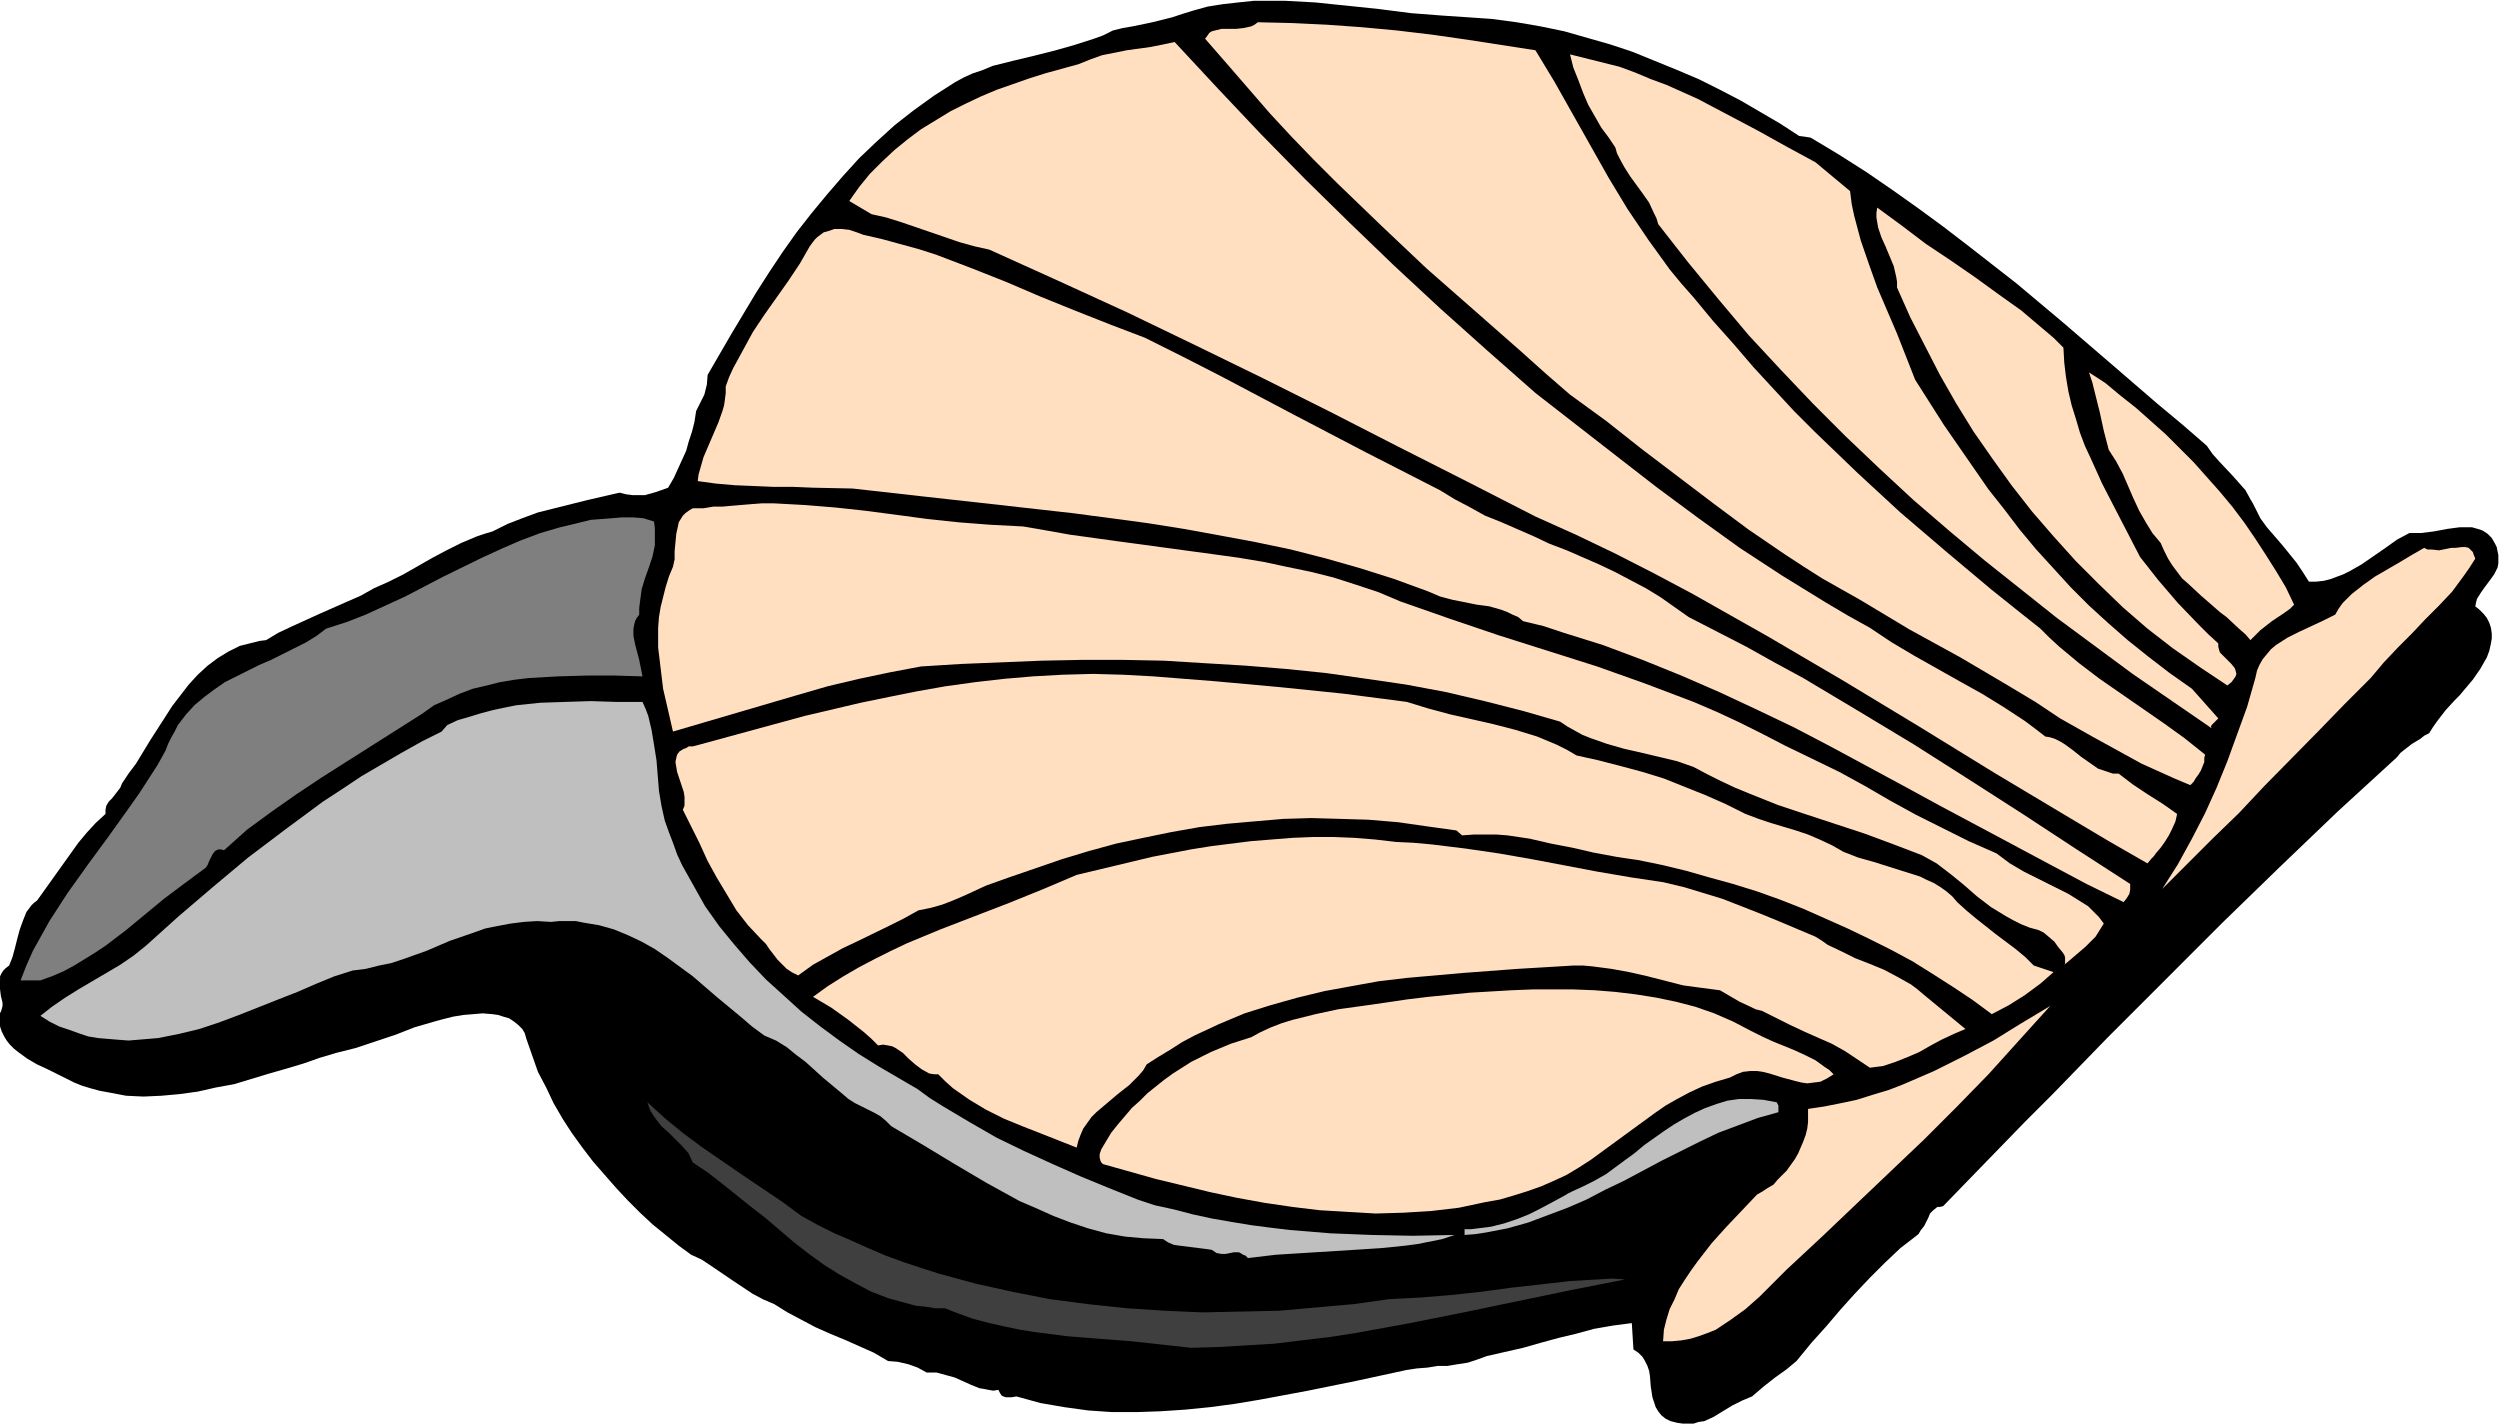
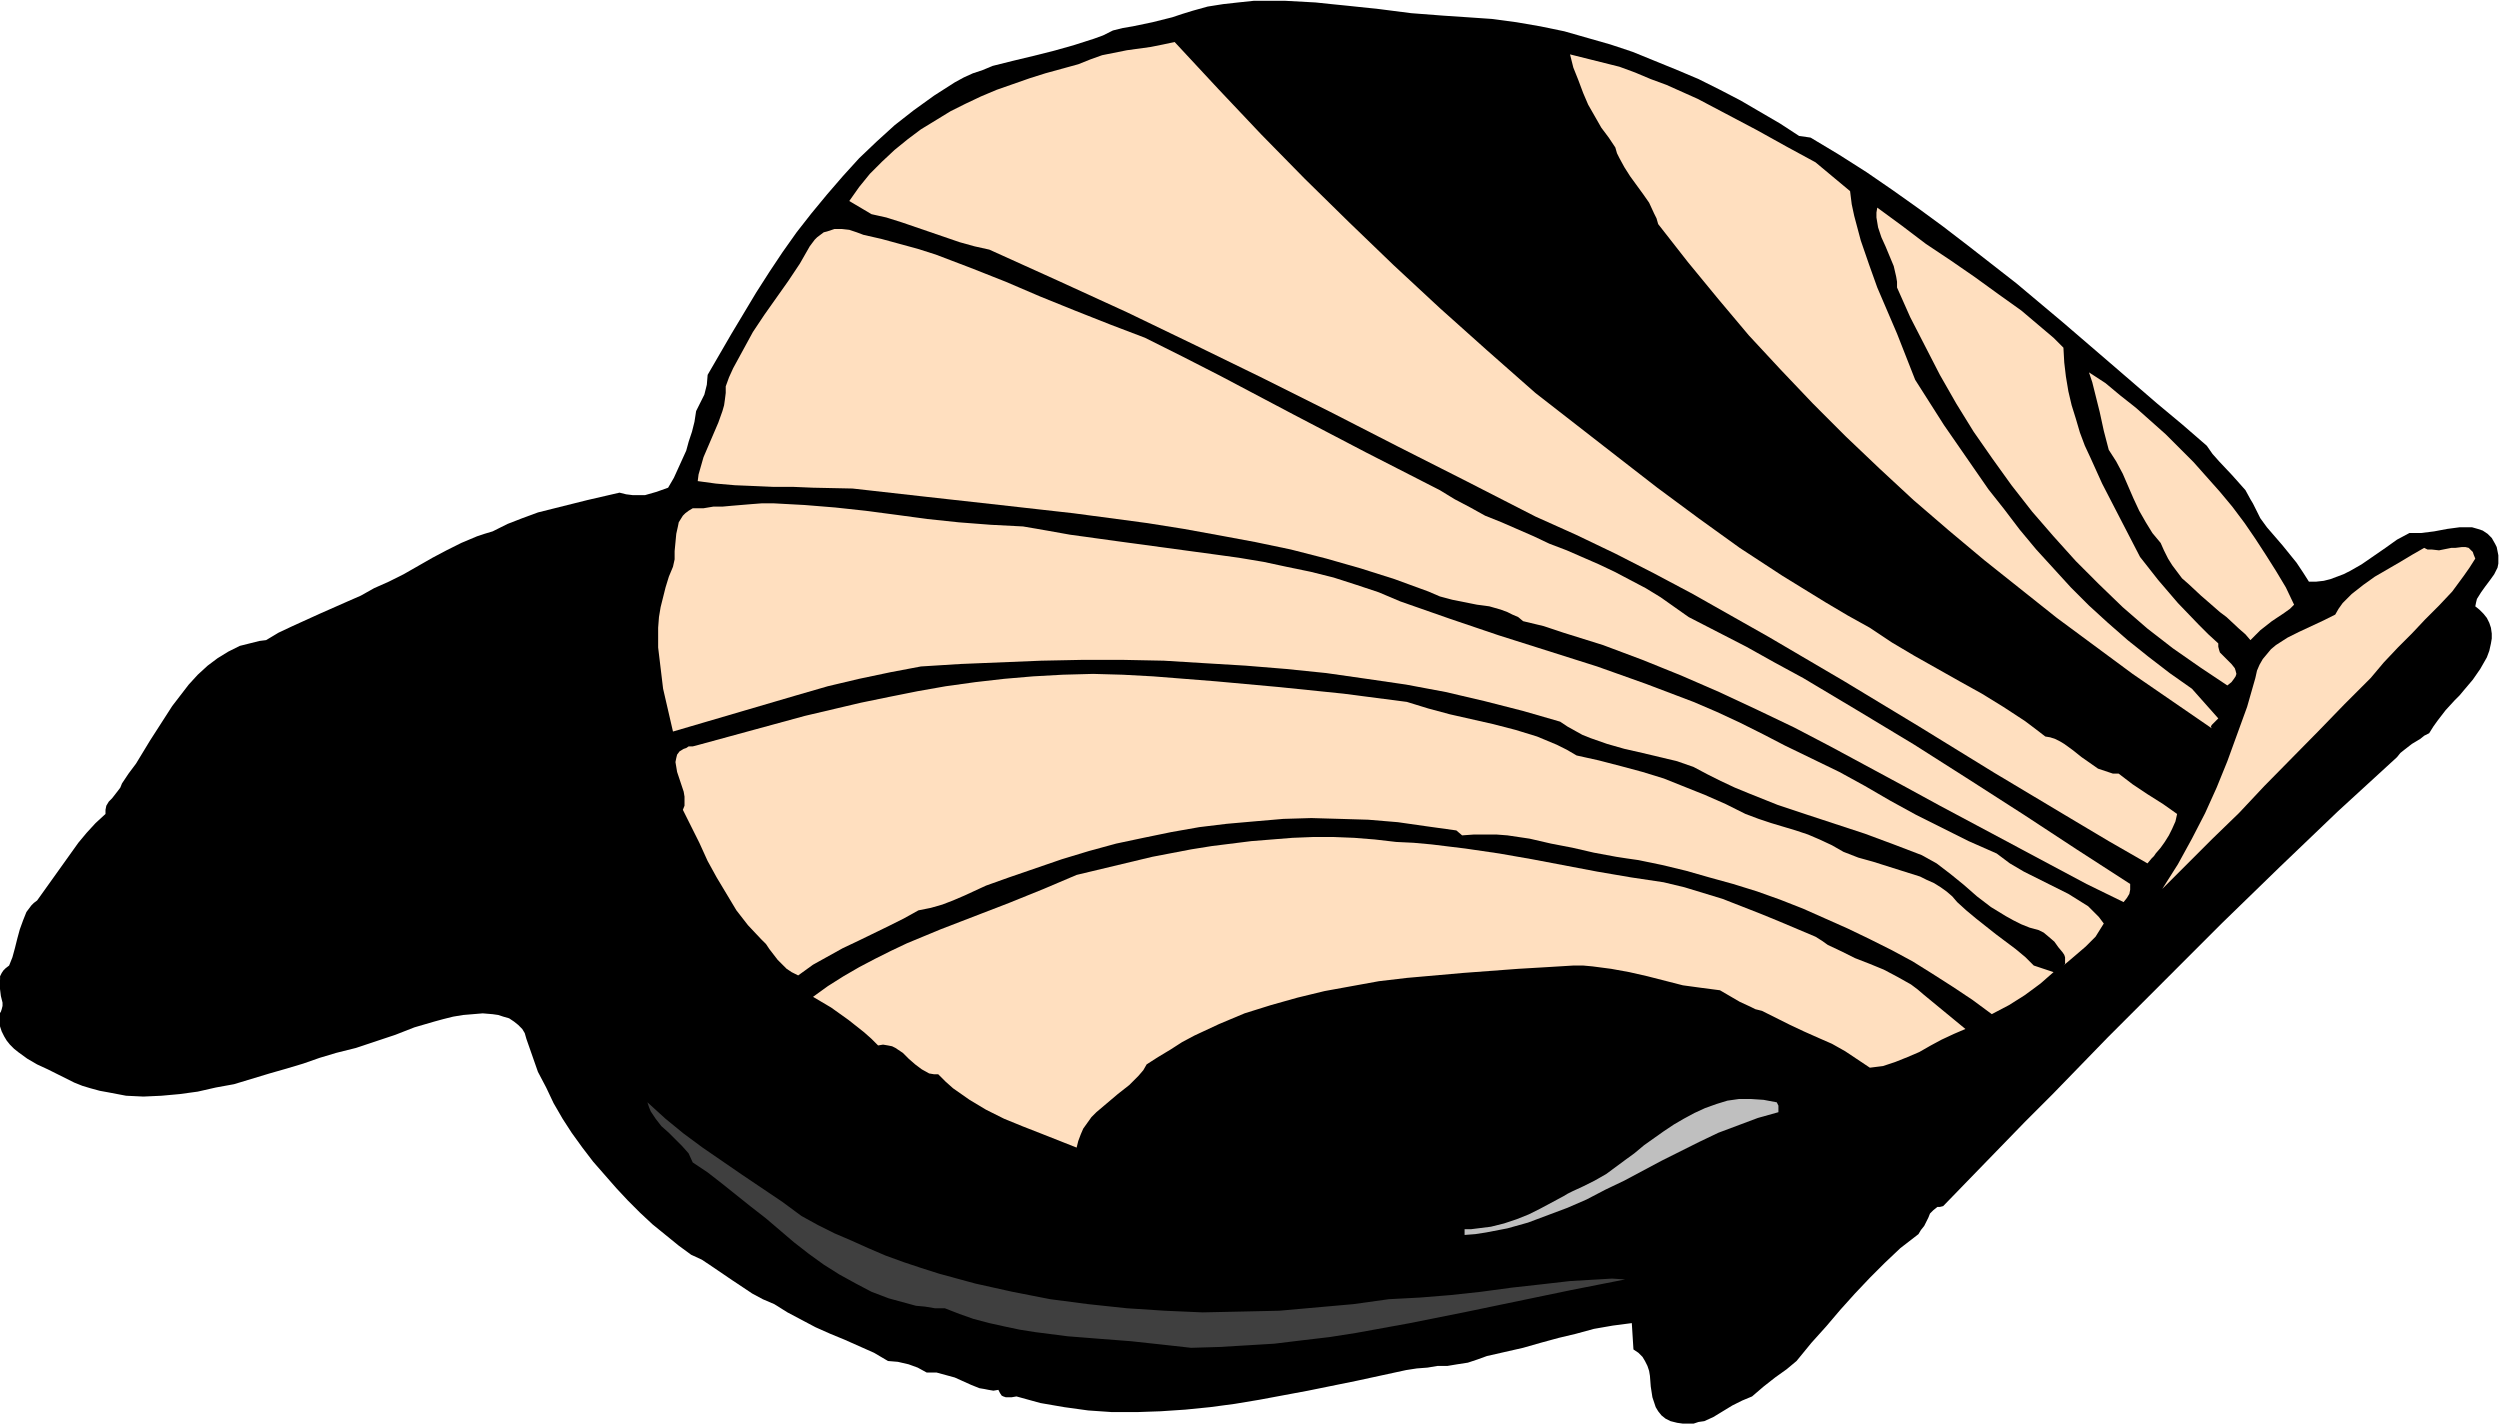
<svg xmlns="http://www.w3.org/2000/svg" fill-rule="evenodd" height="279.287" preserveAspectRatio="none" stroke-linecap="round" viewBox="0 0 3035 1728" width="490.455">
  <style>.pen1{stroke:none}.brush2{fill:#ffdfbf}.brush4{fill:#bfbfbf}</style>
  <path class="pen1" style="fill:#000" d="m2184 165 14 2 35 21 33 21 32 22 31 22 30 22 30 23 59 46 56 47 57 49 58 50 30 25 30 26 7 10 8 9 16 17 8 9 8 9 6 11 3 5 3 6 6 12 8 11 19 22 17 21 8 12 7 11h9l9-1 8-2 8-3 8-3 8-4 14-8 29-20 14-10 15-8h14l16-2 16-3 15-2h15l7 2 6 2 6 4 5 5 4 7 2 4 1 5 1 5v10l-1 5-4 8-5 7-6 8-5 7-5 8-1 4-1 5 5 4 5 5 4 5 3 6 2 6 1 7v6l-1 6-2 9-3 8-4 7-4 7-9 13-11 13-5 6-6 6-11 12-10 13-5 7-5 8-6 3-5 4-10 6-9 7-5 4-4 5-72 66-70 67-70 68-70 70-69 69-67 69-34 34-67 69-32 33-4 1h-3l-5 4-4 4-2 5-5 10-4 5-3 5-22 17-19 18-18 18-18 19-18 20-17 20-18 20-18 22-6 5-6 5-14 10-14 11-14 12-12 5-12 6-23 14-11 5-7 1-6 2h-13l-7-1-8-2-6-3-5-4-4-5-3-5-2-6-2-6-2-13-1-13-1-6-2-6-3-6-3-5-5-5-6-4-2-32-23 3-23 4-22 6-21 5-22 6-21 6-22 5-22 5-11 4-12 4-13 2-12 2h-12l-12 2-13 1-13 2-60 13-59 12-59 11-30 5-30 4-30 3-30 2-29 1h-30l-29-2-29-4-29-5-29-8-6 1h-7l-3-1-2-1-2-3-2-4-6 1-6-1-5-1-6-1-10-4-20-9-11-3-11-3h-12l-11-6-11-4-13-3-12-1-17-10-18-8-18-8-17-7-18-8-17-9-17-9-16-10-14-6-13-7-12-8-12-8-25-17-12-8-13-6-15-11-16-13-16-13-15-14-15-15-14-15-14-16-14-16-13-17-13-18-11-17-11-19-9-19-10-19-7-20-7-20-2-7-3-5-5-5-5-4-6-4-7-2-6-2-7-1-12-1-12 1-12 1-12 2-12 3-11 3-24 7-23 9-24 8-24 8-24 6-20 6-20 7-20 6-21 6-43 13-22 4-22 5-22 3-22 2-22 1-21-1-21-4-11-2-11-3-10-3-10-4-10-5-10-5-12-6-13-6-12-7-11-8-5-4-5-5-4-5-3-5-3-6-2-6-1-7v-8l2-3 1-3 1-4v-4l-2-8-2-16 1-4v-4l2-4 2-3 3-3 4-3 4-10 3-11 3-12 3-11 4-11 4-10 6-8 3-3 4-3 10-14 10-14 20-28 10-14 10-12 11-12 12-11v-5l1-5 3-5 4-4 7-9 3-4 2-5 8-12 9-12 17-28 18-28 9-14 10-13 10-13 11-12 12-11 12-9 13-8 14-7 8-2 8-2 8-2 8-1 15-9 17-8 33-15 34-15 16-7 16-9 18-8 18-9 35-20 17-9 18-9 19-8 9-3 10-3 18-9 18-7 19-7 20-5 40-10 39-9 8 2 8 1h15l7-2 7-2 14-5 7-12 5-11 5-11 5-11 3-11 4-12 3-12 2-13 5-10 5-10 3-12 1-12 29-50 30-50 16-25 16-24 17-24 18-23 19-23 19-22 20-22 21-20 22-20 23-18 25-18 25-16 11-6 11-5 12-4 12-5 24-6 25-6 24-6 25-7 25-8 11-4 12-6 12-3 12-2 24-5 24-6 12-4 13-4 18-5 19-3 18-2 19-2h38l37 2 19 2 20 2 38 4 39 5 39 3 30 2 29 2 30 4 29 5 29 6 28 8 28 8 27 9 27 11 27 11 26 11 26 13 25 13 24 14 24 14 23 15z" />
-   <path class="pen1 brush2" d="m1864 61 23 38 22 39 44 78 23 38 25 37 13 18 13 18 14 17 15 17 24 29 25 28 24 28 24 26 25 27 25 25 26 25 26 25 52 48 55 47 56 47 30 24 29 23 11 11 12 11 24 20 25 19 26 18 52 36 25 18 25 20-1 4v5l-4 10-3 5-3 4-3 5-4 4-19-8-20-9-20-9-20-11-40-22-39-22-30-20-30-18-61-36-31-17-31-17-30-18-30-18-23-13-23-13-22-14-23-15-44-30-43-32-87-66-43-34-44-32-30-26-29-26-58-51-57-50-55-52-55-53-27-27-27-28-26-28-26-30-26-30-27-31 3-4 2-3 3-2 4-1 8-2h18l9-1 9-2 4-2 4-3 42 1 42 2 42 3 43 4 42 5 42 6 84 13z" />
  <path class="pen1 brush2" d="m1426 51 53 57 52 55 53 54 54 53 54 52 56 52 57 51 59 52 99 77 49 38 50 37 50 36 52 34 26 16 26 16 27 16 27 15 27 18 27 16 55 31 27 15 26 16 26 17 12 9 13 10 6 1 6 2 6 3 5 3 11 8 10 8 10 7 10 7 12 4 6 2h7l17 13 18 12 19 12 17 12-2 9-4 9-4 8-5 8-5 7-6 7-2 3-3 3-5 6-47-27-47-28-92-55-91-56-91-55-92-54-46-26-46-26-47-25-47-24-48-23-49-22-84-43-83-42-82-42-82-41-82-40-83-40-83-38-84-38-18-4-18-5-35-12-35-12-19-6-18-4-27-16 12-17 13-16 15-15 15-14 16-13 16-12 18-11 18-11 18-9 19-9 19-8 20-7 20-7 19-6 40-11 15-6 14-5 15-3 15-3 29-4 15-3 14-3zm778 146 42 35 2 16 3 14 8 30 10 29 10 28 24 56 11 28 11 28 35 55 18 26 18 26 18 26 19 24 19 25 20 24 21 23 21 23 22 22 23 21 24 21 25 20 26 20 27 19 32 36-3 3-3 3-2 2-1 2 1 2-48-33-48-33-46-34-46-34-44-35-44-35-43-36-43-37-41-38-41-39-40-40-39-41-39-42-37-44-37-45-36-46-2-7-3-6-6-13-7-10-16-22-7-11-6-11-3-6-2-7-8-12-9-12-8-14-8-14-6-14-6-16-6-15-4-16 20 5 20 5 20 5 19 7 19 8 19 7 38 17 36 19 36 19 36 20 35 19z" />
  <path class="pen1 brush2" d="m2505 422 1 18 2 17 3 18 4 17 5 16 5 17 6 16 7 15 14 31 16 31 15 29 15 29 11 14 11 14 24 28 25 26 12 12 12 11v4l1 4 1 3 3 3 11 11 4 5 1 3 1 4-1 3-2 3-3 4-5 4-33-22-33-23-31-24-30-26-29-28-28-28-27-30-26-30-25-32-23-32-23-33-21-34-20-35-18-35-18-35-16-36v-7l-1-6-3-13-5-12-5-12-5-11-4-12-1-6-1-6v-6l1-6 30 22 29 22 30 20 29 20 29 21 28 20 26 22 13 11 12 12zM1048 285l22 5 22 6 22 6 22 7 42 16 43 17 42 18 42 17 43 17 42 16 46 23 45 23 89 47 88 46 90 46 18 11 19 10 18 10 20 8 39 17 19 9 21 8 39 17 19 9 19 10 19 10 18 11 17 12 17 12 35 18 35 18 34 19 35 19 67 40 68 41 66 42 67 43 32 21 32 21 65 42v7l-1 5-3 5-4 5-45-22-45-24-88-47-45-24-44-24-89-48-44-23-46-22-45-21-46-20-47-19-48-18-48-15-24-8-25-6-6-5-7-3-6-3-8-3-14-4-15-2-30-6-15-4-7-3-7-3-41-15-41-13-42-12-43-11-43-9-43-8-44-8-44-7-45-6-45-6-89-10-90-10-89-10-48-1-24-1h-24l-23-1-24-1-23-2-22-3 1-8 2-7 4-14 12-28 6-14 5-14 2-7 1-7 1-8v-8l4-11 5-11 12-22 12-22 14-21 29-41 14-21 12-21 3-4 3-4 3-3 4-3 4-3 4-1 9-3h9l9 1 9 3 8 3z" />
  <path class="pen1 brush2" d="m2785 734-5 5-7 5-15 10-14 11-6 6-6 6-6-7-8-7-15-14-8-6-8-7-15-13-15-14-8-7-6-8-6-8-5-8-5-10-4-9-5-6-5-6-8-13-8-14-7-15-13-30-8-15-9-14-6-23-5-23-6-24-3-12-4-12 20 13 18 15 19 15 18 16 18 16 17 17 17 17 16 18 16 18 15 18 15 20 13 19 13 20 12 19 12 20 10 21zM940 611l37 2 37 3 37 4 38 5 37 5 38 4 39 3 39 2 29 5 28 5 58 8 59 8 59 8 29 4 30 5 28 6 29 6 28 7 28 9 27 9 26 11 60 21 59 20 120 38 59 21 29 11 29 11 28 12 28 13 28 14 27 14 33 16 33 16 31 17 31 18 31 17 32 16 32 16 34 15 8 6 8 6 17 10 18 9 18 9 18 9 16 10 8 5 7 7 6 6 6 8-5 8-5 8-6 6-6 6-14 12-13 11 2-2v-8l-1-3-2-3-5-6-5-7-7-6-6-5-6-3-11-3-10-4-10-5-9-5-18-11-17-13-16-14-16-13-17-13-9-5-9-5-34-13-35-13-70-23-36-12-35-14-17-7-17-8-16-8-17-9-20-7-21-5-21-5-22-5-21-6-20-7-10-4-9-5-9-5-9-6-45-13-47-12-47-11-48-9-48-7-49-7-49-5-49-4-50-3-49-3-50-1h-49l-50 1-49 2-49 2-48 3-37 7-38 8-38 9-38 11-75 22-75 22-6-26-6-26-3-25-3-25v-24l1-13 2-12 3-12 3-12 4-13 5-12 2-9v-10l2-21 2-9 1-5 5-8 3-3 4-3 5-3h13l12-2h11l11-1 12-1 12-1 13-1h15z" />
-   <path class="pen1" style="fill:#7f7f7f" d="m794 633 1 8v21l-3 14-4 12-5 14-4 13-2 15-1 8v8l-3 4-2 4-1 4-1 5v9l2 10 5 19 2 10 2 10-33-1h-35l-35 1-35 2-17 2-18 3-16 4-17 4-16 6-15 7-16 7-14 10-123 78-30 20-30 21-30 22-28 25-4-1h-3l-2 1-2 1-3 4-2 4-1 2-1 2-2 5-2 3-4 3-23 17-24 18-23 19-23 19-25 19-12 8-13 8-13 8-13 7-14 6-14 5H25l7-18 8-18 10-18 10-18 11-17 11-17 25-35 25-34 25-35 12-17 11-17 11-17 10-18 3-8 4-8 4-7 4-8 10-13 10-11 12-10 12-9 13-9 14-7 28-14 7-3 7-3 28-14 14-7 13-8 12-9 25-8 23-9 24-11 24-11 46-24 47-23 24-11 23-10 24-9 24-7 25-6 12-3 13-1 13-1 12-1h14l12 1 13 4z" />
  <path class="pen1 brush2" d="m3005 678-7 11-7 10-14 19-16 17-17 17-16 17-17 17-17 18-16 19-32 32-32 33-65 66-31 33-32 31-31 31-30 30 19-30 17-31 16-31 14-31 13-32 12-33 12-33 10-35 2-9 3-7 4-7 5-6 5-6 6-5 14-9 14-7 30-14 14-7 4-7 5-7 6-6 5-5 14-11 14-10 31-18 15-9 14-8 4 2h5l9 1 10-2 5-1h5l8-1h4l4 1 2 2 3 3 1 3 2 5zM1708 852l26 8 26 7 53 12 27 7 26 8 12 5 12 5 12 6 12 7 27 6 27 7 26 7 26 8 25 10 25 10 25 11 24 12 16 6 15 5 30 9 15 5 14 6 15 7 14 8 18 7 18 5 19 6 19 6 19 6 8 4 9 4 8 5 7 5 7 6 6 7 11 10 12 10 24 19 24 18 12 10 10 10 24 8-8 7-8 7-19 14-19 12-21 11-23-17-24-16-25-16-24-15-26-14-26-13-27-13-27-12-27-12-28-11-28-10-29-9-29-8-28-8-29-7-29-6-14-2-13-2-27-5-26-6-26-5-26-6-27-4-13-1h-28l-14 1-7-6-36-5-35-5-36-3-34-1-35-1-34 1-35 3-34 3-33 4-34 6-34 7-33 7-33 9-33 10-32 11-32 11-14 5-14 5-26 12-14 6-13 5-14 4-15 3-18 10-18 9-37 18-19 9-18 10-18 10-18 13-8-4-6-4-6-6-5-5-10-13-4-6-6-6-16-17-14-18-12-20-12-20-11-20-10-22-20-40 2-5v-11l-1-6-4-12-4-12-1-6-1-6 1-5 1-4 3-4 5-3 3-1 3-2h5l4-1 66-18 66-18 34-8 34-8 34-7 35-7 34-6 36-5 35-4 35-3 36-2 37-1 36 1 37 2 38 3 38 3 77 7 78 8 77 10z" />
-   <path class="pen1 brush4" d="m780 852 4 9 3 8 4 17 3 18 3 19 3 37 3 18 4 18 5 14 5 13 5 14 6 13 14 25 14 25 17 24 18 22 19 22 20 21 21 19 22 20 23 18 23 17 23 16 24 15 24 14 24 14 15 11 16 10 32 19 33 19 33 16 35 16 34 15 34 14 35 14 21 7 23 5 23 6 23 5 23 4 24 4 23 3 25 3 49 4 50 2 50 1 51-1-15 5-15 3-15 3-15 2-30 3-31 2-32 2-32 2-32 2-17 2-17 2-3-3-3-1-3-2-2-1h-6l-5 1-5 1h-5l-6-1-3-2-3-2-7-1-8-1-16-2-8-1-7-1-7-3-6-4-24-1-22-2-23-4-22-6-21-7-21-8-20-9-21-9-20-11-20-11-39-23-38-23-39-23-6-6-7-6-7-4-8-4-16-8-8-5-7-6-12-10-12-10-21-19-12-9-11-9-13-8-14-6-15-11-14-12-29-24-29-25-15-11-15-11-16-11-16-9-17-8-17-7-18-5-18-3-10-2h-20l-10 1-17-1-16 1-16 2-16 3-15 3-14 5-29 10-28 12-28 10-15 5-15 3-16 4-16 2-22 7-22 9-23 10-23 9-48 19-24 9-24 8-25 6-25 5-24 2-12 1-13-1-12-1-12-1-12-2-12-4-11-4-12-4-12-6-11-7 14-11 16-11 16-10 17-10 34-20 16-11 15-12 40-36 41-35 43-36 45-34 46-34 23-15 24-16 24-14 24-14 25-14 24-12 7-8 13-6 14-4 13-4 15-4 14-3 15-3 29-3 30-1 31-1 31 1h32z" />
  <path class="pen1 brush2" d="m2020 1071 25 6 23 7 23 7 46 18 22 9 45 19 8 5 7 5 17 8 16 8 18 7 17 7 17 9 16 9 8 6 7 6 51 42-14 6-15 7-13 7-14 8-14 6-15 6-15 5-8 1-8 1-15-10-15-10-16-9-16-7-18-8-17-8-34-17-8-2-6-3-13-6-12-7-12-7-23-3-22-3-43-11-22-5-22-4-23-3-11-1h-12l-33 2-34 2-67 5-34 3-34 3-34 4-33 6-33 6-33 8-32 9-32 10-31 13-15 7-15 7-15 8-14 9-15 9-14 9-4 7-6 7-11 11-14 11-13 11-13 11-6 6-5 7-5 7-3 7-3 8-2 8-43-17-23-9-22-9-22-11-20-12-10-7-10-7-9-8-9-9h-5l-6-1-9-5-8-6-8-7-7-7-9-6-4-2-5-1-6-1-6 1-8-8-9-8-19-15-21-15-22-13 18-13 19-12 19-11 19-10 20-10 19-9 41-17 83-32 42-17 40-17 46-11 46-11 47-9 25-4 24-3 24-3 25-2 25-2 25-1h25l25 1 25 2 26 3 21 1 22 2 41 5 41 6 40 7 79 15 41 7 40 6z" />
-   <path class="pen1 brush2" d="m2125 1251 14 7 13 6 27 11 13 6 12 6 11 8 6 4 5 5-8 5-8 4-8 1-8 1-7-1-8-2-15-4-16-5-8-2-7-1h-8l-9 1-8 3-8 4-17 5-17 6-15 7-15 8-14 8-13 9-26 19-26 19-26 19-14 9-15 9-15 7-16 7-17 6-16 5-17 5-17 3-33 7-34 4-33 2-34 1-34-2-34-2-33-4-34-5-33-6-33-7-33-8-33-8-64-18-2-2-1-2-1-4v-4l2-6 6-10 3-5 3-5 8-10 17-20 10-9 9-9 10-8 10-8 11-8 22-14 24-12 24-10 25-8 11-6 13-6 13-5 13-4 28-7 28-6 29-4 28-4 27-4 25-3 50-5 51-3 25-1h51l25 1 25 2 25 3 25 4 24 5 23 6 23 8 23 10 21 11zm44 290-33 33-17 15-18 13-9 6-9 6-10 4-11 4-10 3-11 2-11 1h-11l1-14 3-12 4-13 6-12 5-12 7-11 8-12 8-11 17-22 18-20 19-20 18-19 7-4 6-4 7-4 5-6 11-11 5-7 5-7 4-7 3-7 3-7 3-8 2-8 1-8v-16l20-3 20-4 19-4 19-6 20-6 18-7 37-16 36-18 36-19 34-21 35-21-38 42-37 41-39 40-39 39-41 39-41 39-42 40-43 40z" />
  <path class="pen1 brush4" d="M2159 1342v8l-25 7-24 9-24 9-23 11-46 23-45 24-23 11-23 12-23 10-24 9-24 9-25 7-26 5-13 2-13 1v-7h8l8-1 16-2 16-4 15-5 15-6 14-7 28-15 5-3 6-3 13-6 14-7 7-4 7-4 23-17 11-8 12-10 24-17 12-8 12-7 13-7 13-6 14-5 13-4 14-2h15l15 1 16 3 2 4z" />
  <path class="pen1" style="fill:#3f3f3f" d="m973 1476 20 11 20 10 21 9 20 9 21 9 22 8 21 7 22 7 22 6 22 6 45 10 46 9 46 6 47 5 46 3 46 2 47-1 46-1 45-4 45-4 43-6 19-1 19-1 37-3 37-4 37-5 36-4 35-4 17-1 17-1 17-1 16 1-66 13-130 27-65 13-66 12-32 5-34 4-33 4-33 2-34 2-34 1-36-4-37-4-39-3-38-3-39-5-19-3-19-4-18-4-19-5-17-6-18-7h-12l-12-2-11-1-11-3-11-3-11-3-21-8-19-10-20-11-19-12-18-13-18-14-34-29-18-14-35-28-18-14-18-12-5-11-8-9-8-8-8-8-9-8-7-9-6-9-2-5-2-6 22 20 22 18 23 17 48 33 49 33 23 17z" />
</svg>